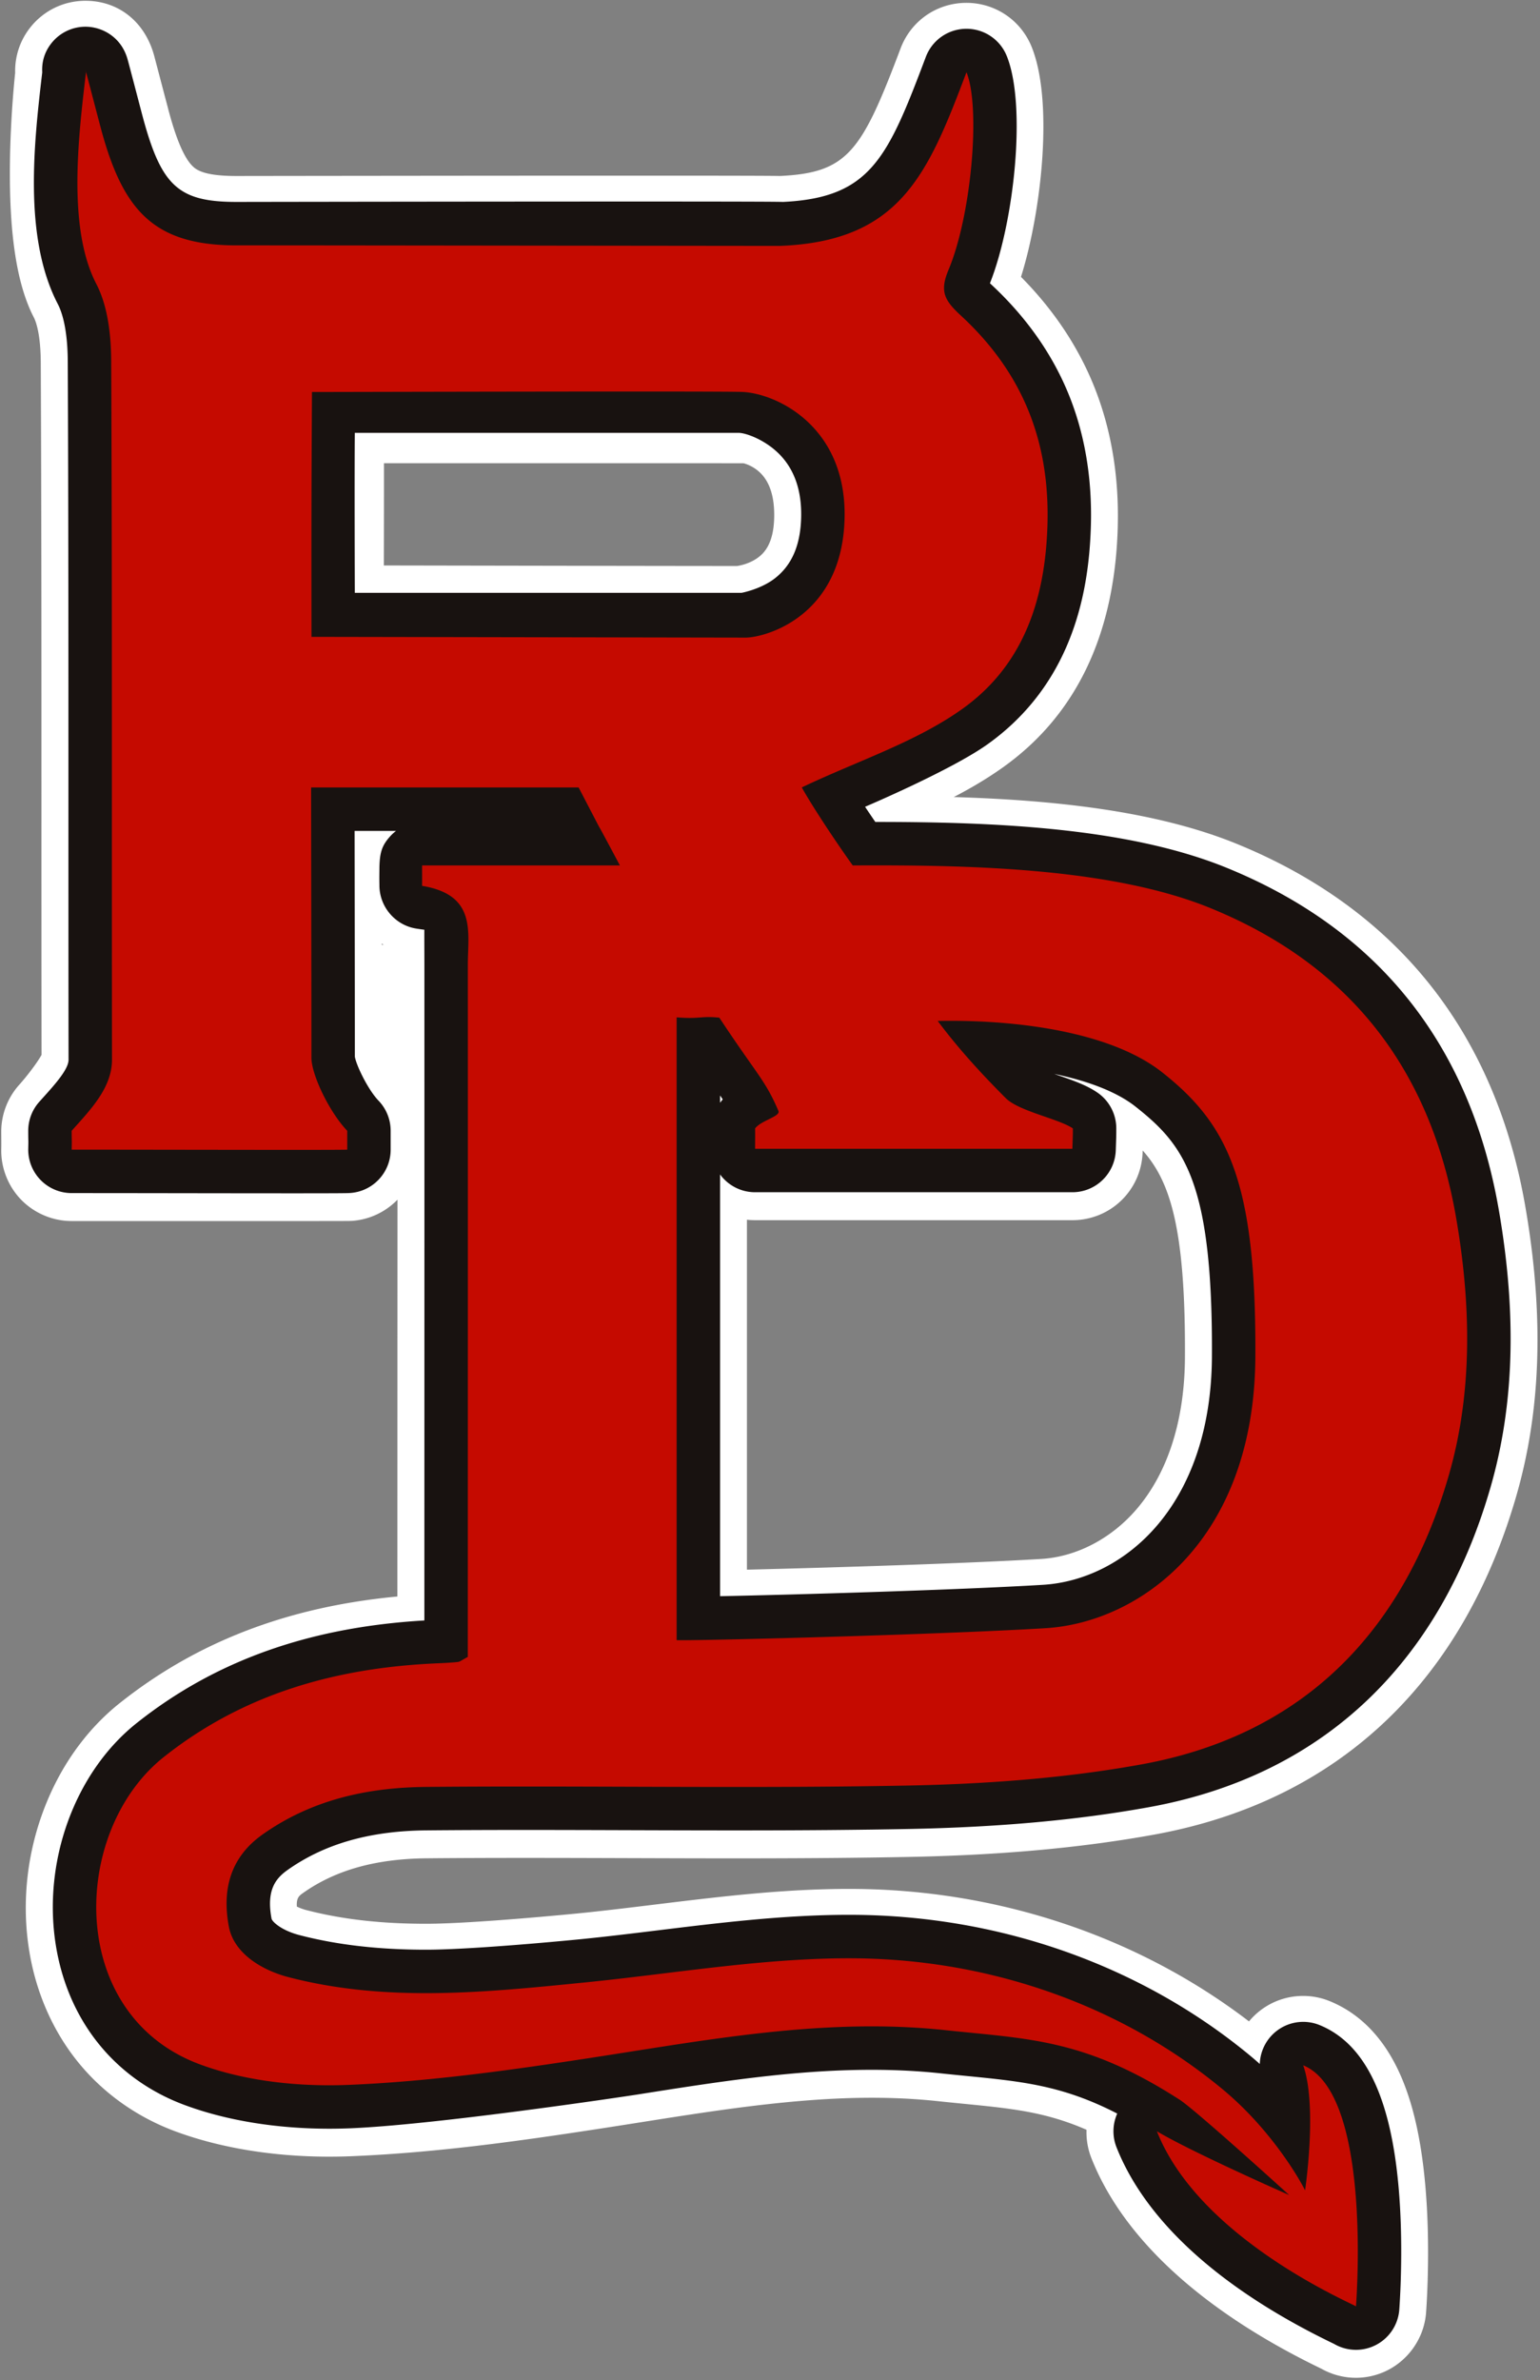
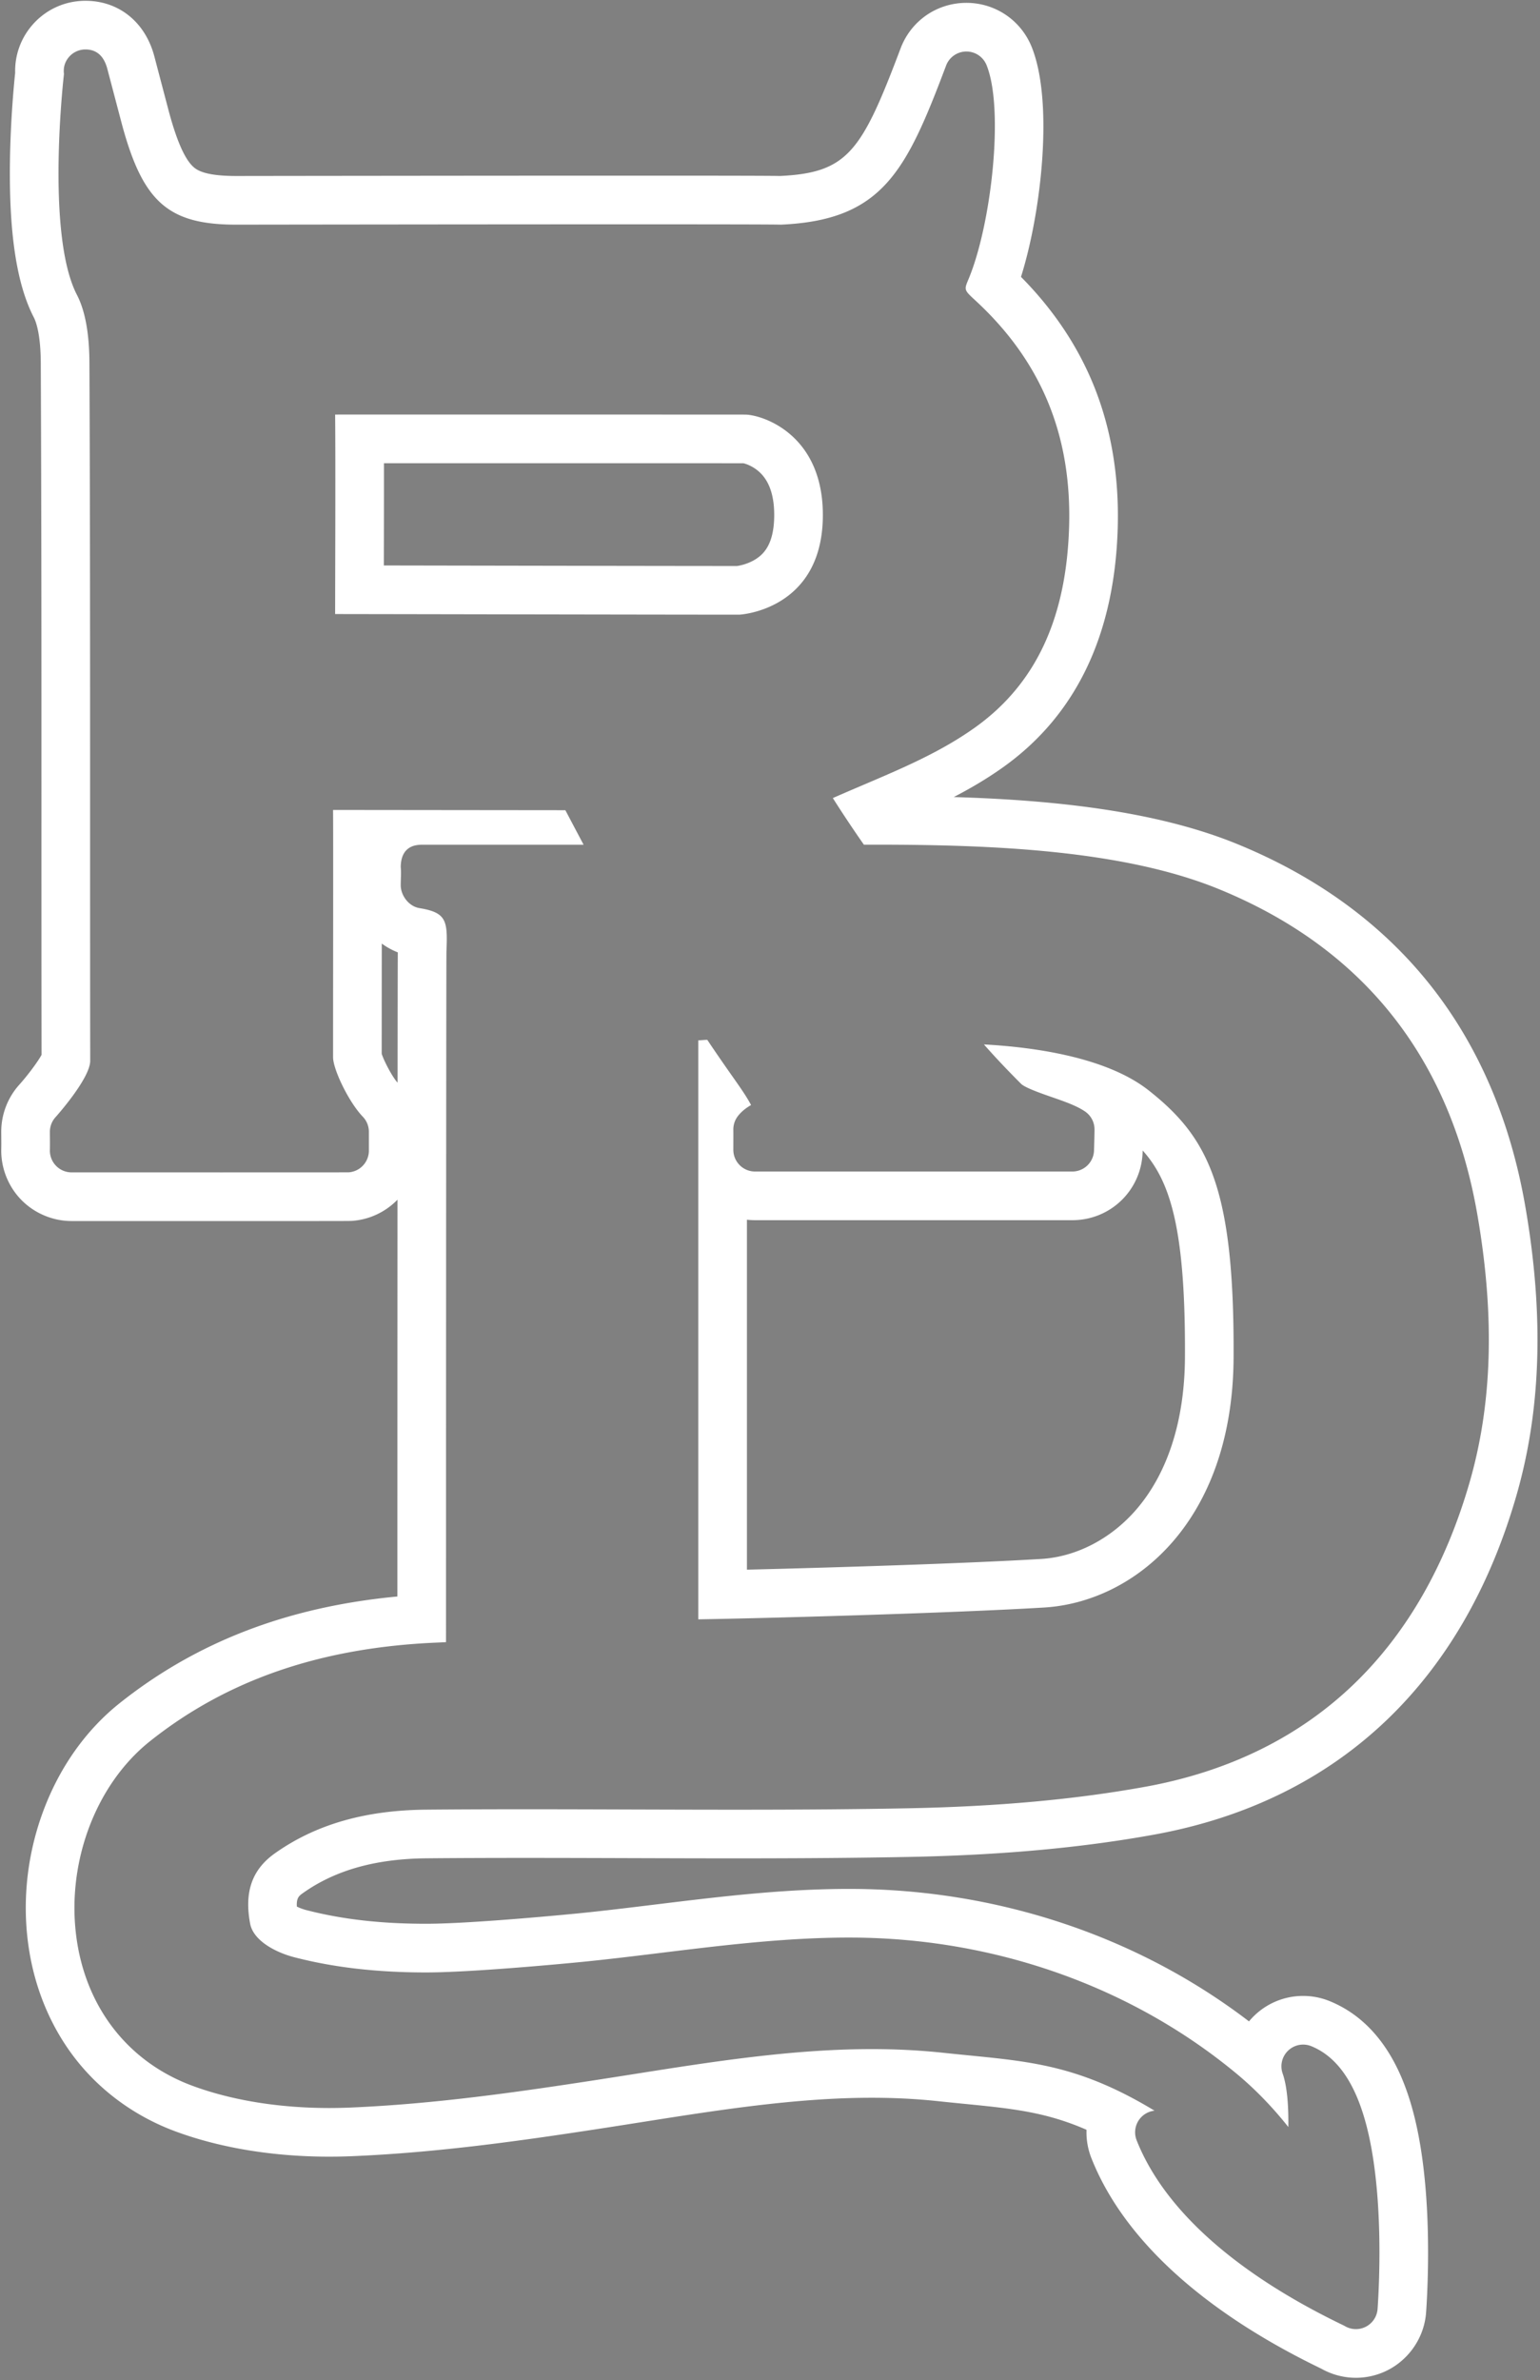
<svg xmlns="http://www.w3.org/2000/svg" fill="none" viewBox="0 0 591 913">
  <rect x="0" y="0" width="591" height="913" fill="#808080" stroke="none" />
-   <path fill="#C50A00" fill-rule="evenodd" d="M167.315 226.285c37.964.068 95.229.17 116.088.171.998-.099 6.558-.785 11.872-4.247 7.165-4.666 10.92-12.573 11.162-23.501.239-10.927-2.773-19.253-8.95-24.745-5.06-4.498-10.51-5.563-11.587-5.586-7.157-.017-56.549-.024-100.384-.024-19.595 0-37.216.002-47.515.004.059 16.156-.001 40.756-.036 55.202-.001.932-.004 1.825-.006 2.674l29.356.052zm109.998 385.388c29.303-.616 90.226-2.378 122.827-4.338 30.572-1.844 63.619-29.707 63.933-86.524.366-67.112-10.706-80.726-28.982-95.168-3.843-3.035-8.86-5.691-14.892-7.92.52.312 1.028.637 1.522.977a17.664 17.664 0 0 1 7.648 14.552c0 2.503-.186 8.161-.194 8.401a17.595 17.595 0 0 1-17.659 17.082H289.761c-4.85 0-9.252-1.966-12.448-5.143v158.081zm243.044 291.12a17.65 17.65 0 0 1-8.881-2.393 312.16 312.16 0 0 0-.977-.475c-43.018-20.877-71.708-46.977-82.975-75.478a17.661 17.661 0 0 1-.071-12.812c-20.333-10.323-35.437-11.811-56.722-13.91-3.14-.308-6.36-.628-9.692-.982-8.575-.919-17.259-1.366-26.552-1.366-29.767 0-60.28 4.818-89.791 9.476l-.745.119c-4.608.725-9.218 1.452-13.832 2.164-30.171 4.637-62.383 9.28-95.362 10.66-2.81.118-5.646.176-8.426.176-20.342 0-39.603-3.144-55.705-9.095-27.19-10.041-45.497-32.704-50.22-62.18-5.2-32.442 7.411-67.042 31.383-86.097 30.016-23.864 66.055-36.823 110.044-39.539l.01-62.298c.004-23.802.058-191.595.158-194.056.07-1.682.198-4.81.072-6.599-.556-.152-1.39-.341-2.616-.543-8.51-1.396-15.102-9.406-15.006-18.238.012-1.034.038-1.915.062-2.712.047-1.512.066-2.279-.018-3.146l-.051-.52.007-.521c.076-5.081 1.657-9.315 4.416-12.368l-11.686-.012c.018 12.336.002 34.057-.013 53.876-.009 12.769-.019 24.413-.016 31.464.368 2.736 4.773 12.332 8.8 16.512a17.582 17.582 0 0 1 4.943 12.256v7.241c0 9.199-7.186 16.938-16.359 17.619-.52.039-.731.053-49.567.053l-57.492-.005c-4.73 0-9.337-1.941-12.641-5.325a17.774 17.774 0 0 1-5.02-12.767c.04-1.636.023-3.18.01-4.611-.008-.765-.015-1.501-.015-2.205a17.64 17.64 0 0 1 4.51-11.789c5.158-5.739 10.295-13.147 10.966-15.782-.05-32.224-.048-64.448-.048-96.673v-1.256c.002-55.555.004-113-.258-169.544-.054-12.079-2.056-18.449-3.725-21.668-12.598-24.287-7.192-79.287-6.09-89.201-.244-4.352 1.035-8.431 3.732-11.86a17.562 17.562 0 0 1 13.887-6.747c8.483 0 14.983 5.321 17.387 14.235.077.284.88 3.334 1.87 7.096a6661.552 6661.552 0 0 0 3.943 14.956c7.368 26.865 14.39 30.924 34.722 30.924.89-.002 91.158-.131 152.321-.131 44.844 0 54.143.067 56.472.128 32.999-1.508 39.887-15.37 54.849-54.99 2.586-6.849 8.987-11.333 16.308-11.423l.16-.002c7.282 0 13.708 4.324 16.428 11.016 7.723 19.028 2.994 63.684-6.182 87.338 27.106 25.174 39.714 55.838 38.545 93.733-1.183 38.315-14.305 65.868-40.121 84.237-13.851 9.858-28.767 16.215-44.558 22.944l-1.458.623c.97 1.455 1.96 2.919 2.949 4.368 45.215.007 96.527 2.123 134.621 17.637 58.716 23.916 94.086 68.346 105.122 132.055 6.986 40.339 5.917 75.355-3.275 107.047-9.645 33.292-25.363 60.616-46.716 81.212-22.493 21.694-51.095 35.812-85.009 41.961-27.459 4.977-57.727 7.723-92.538 8.396-19.314.372-40.469.545-66.577.545-13.417 0-26.835-.042-40.253-.085-13.38-.043-26.758-.087-40.138-.087-14.11 0-26.548.05-38.022.155-21.462.187-38.704 5.099-52.715 15.011-4.808 3.402-7.627 7.71-5.752 17.665.392 1.131 4.096 4.008 10.044 5.552 14.392 3.735 30.187 5.551 48.285 5.551 18.668 0 58.971-4 59.375-4.042 9.917-.99 20.053-2.23 29.856-3.429 23.756-2.904 48.32-5.907 73.001-5.907l1.951.007c56.591.369 110.765 19.596 152.571 54.14.796.659 1.589 1.329 2.377 2.012a17.667 17.667 0 0 1 5.3-10.24 17.591 17.591 0 0 1 12.176-4.864c2.299 0 4.545.441 6.679 1.313 17.692 7.23 27.804 27.831 30.914 62.983 1.847 20.865.694 41.177.296 46.905l-.021.275c-.485 7.115-5.477 13.416-12.415 15.553a17.628 17.628 0 0 1-5.2.784z" clip-rule="evenodd" />
  <path fill="#fff" d="M289.761 468.068h121.755c14.649 0 26.504-11.469 26.987-26.109l.02-.612c10.465 11.652 16.488 29.712 16.217 79.414-.133 24.266-6.653 44.498-18.853 58.508-9.672 11.107-22.907 17.94-36.31 18.75-29.273 1.758-81.513 3.36-112.93 4.109V467.889a27.14 27.14 0 0 0 3.114.179zm-143.276-63.832c-.001-7.124.008-18.205.016-30.296l.01-11.984a26.958 26.958 0 0 0 6.153 3.377c-.035 4.68-.063 24.595-.084 49.991-1.967-2.125-5.18-8.197-6.095-11.088zm.871-226.547 37.995-.002c40.885 0 90.901.006 99.948.022 1.133.243 4.09 1.288 6.624 3.831 3.605 3.62 5.349 9.328 5.182 16.967-.222 10.085-3.846 13.752-6.552 15.632-3.13 2.174-6.617 2.826-7.705 2.984-21.327-.003-78.011-.104-115.7-.172-7.368-.012-14.1-.024-19.833-.035.026-11.529.056-26.559.041-39.227zM32.786.303c-8.335 0-16.072 3.757-21.224 10.309-3.904 4.965-5.9 11.03-5.746 17.319-.487 4.654-1.763 18.145-1.993 33.778-.409 27.742 2.584 47.378 9.148 60.032.788 1.52 2.627 6.259 2.677 17.411.261 56.461.26 113.899.258 169.444v1.247c-.001 31.07-.002 63.174.044 94.804-1.445 2.65-5.227 7.752-8.56 11.469a26.978 26.978 0 0 0-6.912 18.04c0 .733.007 1.499.015 2.295.013 1.409.027 2.865-.007 4.301-.174 7.22 2.62 14.329 7.668 19.503 5.052 5.174 12.094 8.142 19.323 8.142l11.844.002 45.648.004c49.175 0 49.255-.006 50.232-.078 6.799-.504 12.883-3.537 17.348-8.128-.028 48.575-.04 97.596-.04 98.563l-.008 53.664c-42.016 3.949-76.978 17.381-106.521 40.872-13.213 10.503-23.488 25.145-29.712 42.343-6.12 16.914-7.876 35.081-5.079 52.537 2.563 15.984 8.996 30.737 18.607 42.663 9.69 12.022 22.692 21.29 37.6 26.796 17.12 6.326 37.501 9.67 58.935 9.67 2.912 0 5.878-.061 8.817-.185 33.456-1.4 65.96-6.083 96.385-10.759 4.606-.709 9.2-1.434 13.792-2.158l.824-.13c29.158-4.602 59.304-9.363 88.338-9.363 8.957 0 17.317.429 25.554 1.313 3.366.357 6.61.678 9.771.992 18.473 1.819 31.415 3.097 47.157 9.977a26.945 26.945 0 0 0 1.874 10.883c12.141 30.714 42.425 58.532 87.577 80.445l.393.192.3.144a26.983 26.983 0 0 0 21.203 2.269c10.541-3.246 18.148-12.8 18.965-23.801l.004-.051.011-.122.009-.124c.408-5.902 1.596-26.829-.31-48.374-1.588-17.96-4.834-32.112-9.916-43.264-6.171-13.537-15.175-22.801-26.763-27.536a26.902 26.902 0 0 0-10.212-2.006 26.885 26.885 0 0 0-18.611 7.437 26.588 26.588 0 0 0-2.173 2.327c-42.432-32.466-95.895-50.448-151.551-50.812l-1.976-.007c-25.313 0-50.164 3.039-74.197 5.976-9.752 1.192-19.835 2.425-29.655 3.407-.396.04-40.252 3.994-58.444 3.994-17.297 0-32.325-1.718-45.944-5.252a18.679 18.679 0 0 1-3.632-1.348c-.205-3.378.891-4.154 2.394-5.218 12.401-8.775 27.906-13.123 47.4-13.295 11.453-.104 23.864-.153 37.942-.153 13.36 0 26.956.044 40.106.086 13.2.042 26.848.086 40.285.086 26.171 0 47.384-.175 66.757-.548 35.315-.683 66.068-3.476 94.022-8.543 35.76-6.484 65.981-21.432 89.824-44.427 22.542-21.744 39.097-50.453 49.204-85.333 9.592-33.083 10.738-69.469 3.505-111.236-5.743-33.143-18.056-61.767-36.601-85.077-18.592-23.371-43.556-41.55-74.196-54.03-31.306-12.749-70.643-16.79-108.539-17.928 6.443-3.34 12.781-7.058 18.876-11.396 27.96-19.896 42.776-50.698 44.036-91.553.623-20.173-2.569-38.889-9.485-55.631-6.159-14.909-15.438-28.661-27.627-40.961 7.839-24.861 12.592-67.279 4.072-88.272-4.163-10.236-13.98-16.844-25.019-16.844h-.112l-.104.001h-.118c-11.19.139-20.974 6.992-24.926 17.463-14.961 39.615-20.258 47.716-46.266 48.947-3.495-.071-14.631-.124-56.306-.124-61.17 0-151.461.129-152.365.13-11.141 0-14.65-1.917-16.319-3.358-3.261-2.819-6.33-9.591-9.376-20.702-.222-.817-2.533-9.597-3.913-14.842-.999-3.799-1.812-6.884-1.89-7.172C55.668 8.4 45.553.303 32.786.303zm235.194 620.88c24.648-.378 96.479-2.354 132.72-4.532 34.773-2.098 72.36-32.967 72.707-95.788.356-65.459-9.746-84.538-32.53-102.543-16.278-12.86-44.341-16.647-63.278-17.668 5.302 6.025 10.344 11.189 14.261 15.109 1.525 1.527 7.968 3.764 11.817 5.1 4.904 1.704 9.534 3.312 12.752 5.528a8.332 8.332 0 0 1 3.607 6.863c0 2.377-.189 8.091-.189 8.091a8.336 8.336 0 0 1-8.331 8.058H289.761a8.333 8.333 0 0 1-8.333-8.333c0-1.264.025-6.088.001-7.693a8.34 8.34 0 0 1 1.638-5.086c1.441-1.942 3.312-3.313 5.17-4.393-1.858-3.448-3.893-6.344-7.382-11.309a679.546 679.546 0 0 1-9.432-13.707c-.683.019-1.33.065-2.103.121-.424.032-.867.064-1.34.094v222.088zm15.765-385.394c.302-.004 31.247-1.73 32.023-36.876.705-32.385-23.419-39.853-29.836-39.869-7.281-.017-58.509-.024-100.581-.024-29.726 0-54.879.004-56.74.008.193 18.593-.014 70.451 0 76.527 10.877.004 124.132.234 155.134.234zM32.785 18.969c4.246 0 7.063 2.467 8.376 7.332.202.751 5.483 20.852 5.823 22.09C55.023 77.704 64.83 86.18 90.707 86.18c0 0 90.474-.13 152.338-.13 31.347 0 55.342.033 56.512.134 39.159-1.681 48.195-20.444 63.524-61.032a8.333 8.333 0 0 1 7.692-5.39h.104a8.338 8.338 0 0 1 7.722 5.2c6.852 16.88 1.825 61.315-6.93 82.161-1.721 4.102-1.721 4.102 2.698 8.18 25.25 23.293 36.997 51.726 35.912 86.925-1.086 35.199-12.93 60.36-36.203 76.92-13.035 9.277-27.505 15.443-42.824 21.971-3.828 1.632-7.728 3.294-11.635 5.021 3.394 5.38 7.73 11.901 11.911 17.887 1.532-.004 3.084-.006 4.655-.006 44.366 0 94.666 2.012 131.338 16.948 55.536 22.62 88.995 64.678 99.446 125.004 6.738 38.91 5.744 72.555-3.043 102.855-9.187 31.708-24.069 57.645-44.231 77.092-21.144 20.392-48.125 33.681-80.196 39.497-26.961 4.887-56.745 7.584-91.052 8.247-19.24.371-40.338.544-66.397.544-13.409 0-26.817-.043-40.225-.085-13.388-.043-26.776-.087-40.166-.087-14.201 0-26.665.051-38.106.155-23.428.205-42.406 5.676-58.022 16.725-8.801 6.229-11.83 14.815-9.532 27.012 1.24 6.579 9.862 11.039 16.868 12.859 15.167 3.934 31.73 5.849 50.632 5.849 19.348 0 60.302-4.087 60.302-4.087 9.986-.998 20.193-2.245 30.062-3.453 23.478-2.869 47.756-5.837 71.868-5.837l1.919.006c54.42.355 106.503 18.822 146.657 52.002 8.176 6.754 14.883 14.07 20.114 20.662.108-7.714-.392-15.433-2.179-20.521a8.329 8.329 0 0 1 2.12-8.8 8.33 8.33 0 0 1 8.895-1.675c14.146 5.78 22.373 23.825 25.146 55.165 1.787 20.193.667 39.882.282 45.436l-.014.159a8.327 8.327 0 0 1-5.86 7.396 8.326 8.326 0 0 1-6.858-.889c-.311-.156-.776-.38-1.38-.672-40.876-19.838-67.975-44.223-78.368-70.512a8.336 8.336 0 0 1 6.865-11.351c-28.008-16.946-46.432-18.764-71.423-21.228-3.114-.306-6.309-.624-9.617-.976-8.903-.953-17.913-1.417-27.541-1.417-30.495 0-61.379 4.875-91.246 9.591-4.845.763-9.692 1.529-14.544 2.277-29.906 4.596-61.822 9.197-94.33 10.559-2.672.112-5.378.168-8.036.168-19.25 0-37.392-2.944-52.468-8.517-23.94-8.839-40.067-28.851-44.242-54.901-4.684-29.22 6.559-60.292 27.976-77.314 29.578-23.518 65.487-35.879 109.782-37.791 1.201-.053 2.486-.109 3.788-.188l.009-71.164c.012-62.721.079-191.887.152-193.677.484-11.836.176-15.003-10.36-16.732-4.061-.666-7.229-4.811-7.184-8.927.033-3.039.213-4.667 0-6.863.12-8.237 5.944-8.524 8.295-8.524h61.886a6317.049 6317.049 0 0 1-6.996-13.242l-89.158-.095c.101 6.652 0 73.129.008 94.851.002 4.698 6.052 17.256 11.412 22.82a8.33 8.33 0 0 1 2.33 5.781v7.241a8.334 8.334 0 0 1-7.716 8.311c-.304.023-23.873.028-48.876.028-25.005 0-51.444-.005-57.492-.005a8.335 8.335 0 0 1-8.33-8.534c.062-2.589-.002-4.96-.002-7.041a8.33 8.33 0 0 1 2.127-5.561s13.359-14.828 13.348-21.7c-.05-32.747-.048-65.494-.048-98.239.003-55.587.004-113.065-.257-169.587-.051-11.192-1.656-19.914-4.775-25.924-12.144-23.412-4.996-84.764-4.996-84.764-.204-1.66-.084-3.973 1.69-6.23a8.332 8.332 0 0 1 6.551-3.182z" />
-   <path fill="#181210" d="M276.337 423.02v-2.779c.363.523.704 1.016 1.026 1.488-.331.386-.654.788-.966 1.211l-.06.08zm13.447 34.327h121.755c8.992 0 16.362-7.132 16.658-16.119l.095-2.8c.099-2.888.101-3.095.101-5.564a16.668 16.668 0 0 0-7.216-13.728c-4.146-2.853-9.294-4.641-14.742-6.533-.558-.194-1.184-.411-1.844-.644 13.417 2.789 24.242 7.061 31.144 12.513 18.516 14.631 29.732 28.391 29.361 95.957-.317 57.46-33.851 85.644-64.875 87.515-32.625 1.963-94.19 3.759-123.884 4.364v-161.78c3.034 4.133 7.928 6.819 13.447 6.819zM136.157 166.052c1.836-.023 132.704 0 147.478 0 2.682.08 9.332 2.463 14.565 7.315 6.379 5.909 9.493 14.313 9.259 24.978-.238 10.732-3.542 18.426-10.102 23.519-5.418 4.207-12.806 5.559-12.806 5.559H136.157c-.01-3.363-.145-45.283 0-61.371zM32.809 10.248c-5.11 0-9.94 2.345-13.1 6.363-2.553 3.246-3.725 6.978-3.502 11.134l-.008.067c-3.103 26.63-7.352 63.105 5.968 88.783 1.72 3.317 3.782 9.846 3.838 22.122.262 56.502.26 113.966.258 169.538 0 32.205-.002 65.505.047 98.265.006 3.663-5.233 9.479-9.857 14.609l-1.364 1.518a16.666 16.666 0 0 0-4.254 11.121c0 2.004.02 2.893.04 3.697.015.495.022.767-.035 3.146a16.668 16.668 0 0 0 16.661 17.065c12.09 0 27.692.02 43.178.043 15.278.021 30.446.04 42.03.04 20.031 0 20.84-.06 21.776-.128 8.703-.647 15.434-7.895 15.434-16.622v-7.241a16.66 16.66 0 0 0-4.663-11.561c-3.969-4.123-8.511-13.459-9.08-16.874-.001-21.524-.092-82.969-.096-86.589h15.903a16.725 16.725 0 0 0-2.223 2.041c-3.159 3.482-4.016 6.176-4.151 11.859 0 2.389-.068 3.52 0 6.799-.09 8.23 5.91 15.414 14.034 16.748a77.98 77.98 0 0 0 3.206.454c-.024 2.131.02 11.526.02 13.571.02 62.736.01 126.524-.002 188.209l-.01 63.19c-44.198 2.574-80.358 15.476-110.422 39.381-23.698 18.836-36.163 53.059-31.018 85.156 4.666 29.107 22.739 51.487 49.584 61.4 15.987 5.909 35.128 9.032 55.352 9.032 2.778 0 5.599-.057 8.388-.175 32.934-1.381 104.97-12.165 109.824-12.932 30.91-4.879 60.104-9.488 89.943-9.488 9.331 0 18.052.448 26.656 1.37 3.331.356 6.552.673 9.688.984 21.473 2.117 36.968 3.645 57.903 14.432a16.663 16.663 0 0 0-.279 12.917c11.172 28.264 39.693 54.179 82.48 74.945.411.199.752.363 1.02.496a16.699 16.699 0 0 0 8.404 2.274 16.669 16.669 0 0 0 16.628-15.538l.011-.145c.396-5.707 1.549-25.948-.292-46.748-3.076-34.744-12.987-55.072-30.298-62.145a16.67 16.67 0 0 0-22.962 14.917 131.365 131.365 0 0 0-3.831-3.295c-41.628-34.396-95.579-53.541-151.912-53.909-.659-.004-1.315-.007-1.972-.007-24.621 0-49.152 2.999-72.877 5.9-9.826 1.202-19.986 2.443-29.883 3.432 0 0-40.537 4.046-59.471 4.046-18.186 0-34.064-1.828-48.541-5.584-7.171-1.862-10.564-5.242-10.771-6.335-2.09-11.093 1.727-15.528 6.162-18.669 14.178-10.031 31.605-15.002 53.276-15.191 11.414-.105 23.854-.155 38.034-.155 13.374 0 26.983.046 40.144.087 13.188.043 26.824.085 40.25.085 26.108 0 47.256-.173 66.556-.545 34.757-.672 64.973-3.413 92.377-8.379 65.913-11.953 111.192-54.304 130.943-122.472 9.145-31.54 10.21-66.408 3.249-106.593-10.973-63.348-46.137-107.524-104.512-131.301-38.003-15.476-89.308-17.564-134.483-17.564l-.29.001a480.878 480.878 0 0 1-3.926-5.815c.855-.364 33.172-14.136 46.943-23.936 13.459-9.577 23.636-22.113 30.245-37.261 5.812-13.32 8.907-28.429 9.454-46.191.577-18.701-2.371-36.012-8.767-51.448-6.38-15.406-16.413-29.49-29.823-41.86l-.134-.125c9.273-23.3 14.148-68.227 6.437-87.225a16.67 16.67 0 0 0-15.443-10.398l-.206.002a16.672 16.672 0 0 0-15.388 10.777c-14.684 38.887-21.236 54.047-54.862 55.641-4.833-.345-209.584-.002-209.584-.002h-.078c-22.008 0-28.68-5.918-35.74-31.662-.316-1.157-1.487-5.624-2.62-9.942-.831-3.174-1.698-6.476-2.36-8.986-.34-1.285-.627-2.366-.832-3.126a86.04 86.04 0 0 0-.284-1.035c-2.42-8.607-9.85-12.46-16.138-12.46zM264.641 390.48c-1.33 0-2.926-.059-4.97-.224v238.903c.256.022.913.034 1.929.034 14.203 0 98.7-2.152 139.624-4.612 36.185-2.182 80.151-33.644 80.539-104.06.368-67.084-10.284-89.045-35.695-109.128-19.737-15.592-55.019-19.809-81.159-19.809-1.729 0-3.412.019-5.054.053 8.692 11.642 18.301 21.79 26.134 29.627 5.024 5.029 20.378 7.911 25.738 11.6 0 2.884 0 2.12-.188 7.816H289.784c0-3.419.04-5.193 0-7.816 2.279-3.072 9.869-4.588 8.953-6.716-5.136-11.957-8.022-13.579-22.676-35.767-1.63-.17-2.902-.232-4.005-.232-2.588 0-4.247.331-7.415.331zm21.596-145.887c7.482-.09 37.05-8.018 37.886-45.884.773-35.408-26.5-47.988-39.559-48.374-11.821-.35-154.855.038-164.844.038-.223 42.57-.223 48.736-.189 93.931l166.706.289zM32.809 26.915c.07 0 5.346 20.314 6.163 23.292 8.421 30.708 20.264 43.918 51.759 43.918h.153c16.953-.022 193.56.202 208.449.202 46.047-1.767 56.719-27.298 71.568-66.619 5.523 13.61 1.891 54.89-6.89 75.8-3.47 8.265-1.584 11.709 4.732 17.532 23.278 21.476 34.244 47.643 33.229 80.544-.904 29.279-9.715 54.028-32.704 70.387-17.893 12.734-39.844 19.764-61.573 30.08 3.836 6.91 12.441 19.989 19.553 29.936 2.903-.012 5.897-.022 8.957-.022 39.888 0 91.776 1.502 128.196 16.334 53.914 21.96 84.591 62.212 94.378 118.709 5.729 33.084 6.51 66.88-2.836 99.112-17.232 59.476-55.498 99.392-117.91 110.709-29.449 5.338-59.749 7.535-89.726 8.115-22.07.427-44.154.543-66.232.543-26.798 0-53.594-.172-80.394-.172-12.728 0-25.454.04-38.181.154-22.319.196-43.8 4.84-62.759 18.255-12.856 9.101-15.45 21.88-12.91 35.36 1.917 10.163 12.517 16.667 22.964 19.38 17.514 4.545 35.104 6.117 52.726 6.117 20.348 0 40.74-2.096 61.128-4.128 33.69-3.368 67.419-9.249 101.103-9.249.62 0 1.243.003 1.865.007 50.836.33 101.526 17.142 141.404 50.093 19.255 15.904 30.271 35.703 31.818 38.924 0 0 4.822-32.201-.714-47.969 26.296 10.745 20.479 89.19 20.255 92.48-.632-.807-59.921-25.483-76.404-67.175 13.803 8.209 50.772 24.47 50.772 24.47s-36.865-33.502-42.276-36.726c-36.251-23.28-57.839-23.132-89.535-26.521-9.53-1.02-19.002-1.464-28.426-1.464-36.047 0-71.43 6.481-107.056 11.964-30.964 4.758-62.176 9.161-93.412 10.469-2.54.107-5.107.161-7.69.161-16.769 0-34.221-2.324-49.577-8-51.563-19.04-49.616-89.541-13.97-117.876 30.758-24.456 66.426-34.325 104.955-35.988 2.668-.117 5.343-.24 7.995-.526.797-.084 1.529-.746 3.768-1.926v-13.604c.009-83.929.039-167.857.012-251.785-.003-12.597 3.552-26.932-17.548-30.393.016-2.564 0-5.502 0-7.835l75.911.003c-15.367-28.87-.334-.114-15.847-29.911-8.92.001-20.211.003-32.327.003-24.236 0-51.782-.003-70.328-.003-.016 5.213.112 67.997.112 103.999.324 7.092 7.27 20.972 13.743 27.693v7.241c-.848.063-8.88.083-20.543.083-23.326 0-61.19-.083-85.208-.083.116-4.808 0-2.578 0-7.241 7.283-8.128 15.492-16.544 15.476-27.273-.136-89.286.108-178.57-.305-267.852-.045-9.99-1.239-21.104-5.71-29.723-11.286-21.756-6.735-57.39-3.971-81.212-.132-.547-.188-.793-.182-.793z" />
-   <path fill="#fff" d="M157.093 421.095h-12v-58.667h12v58.667z" />
</svg>